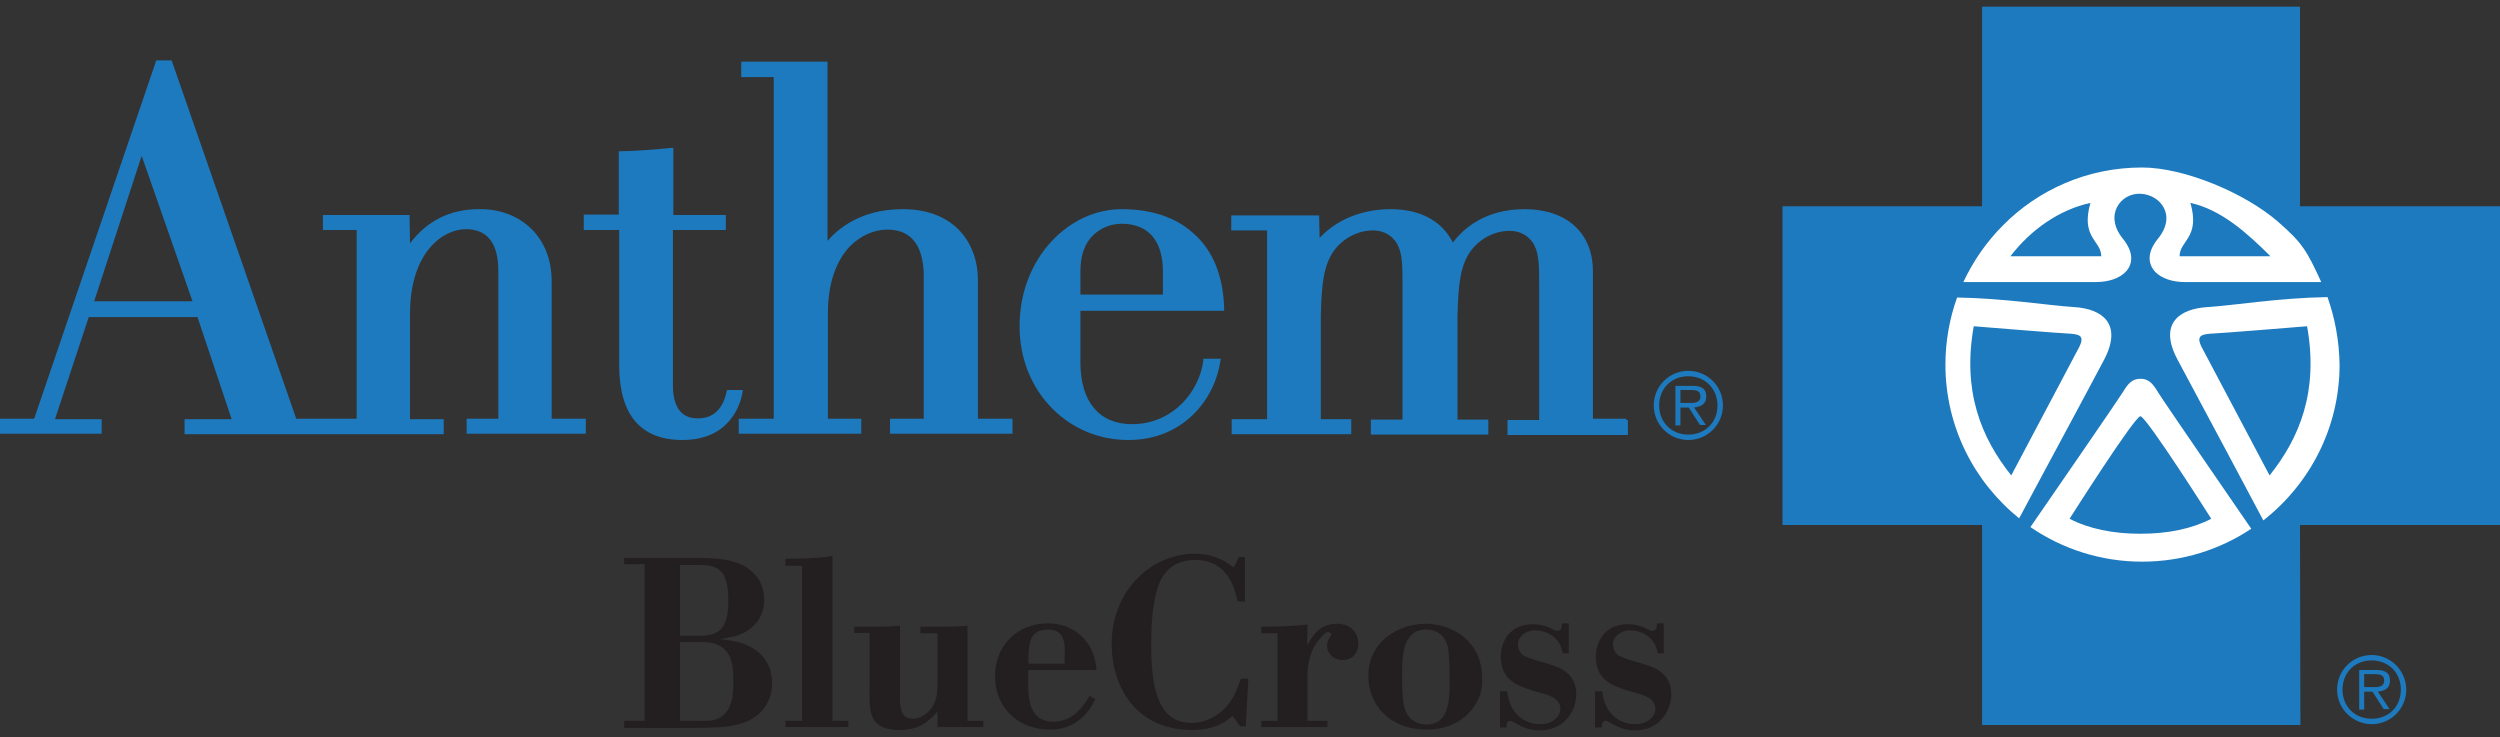
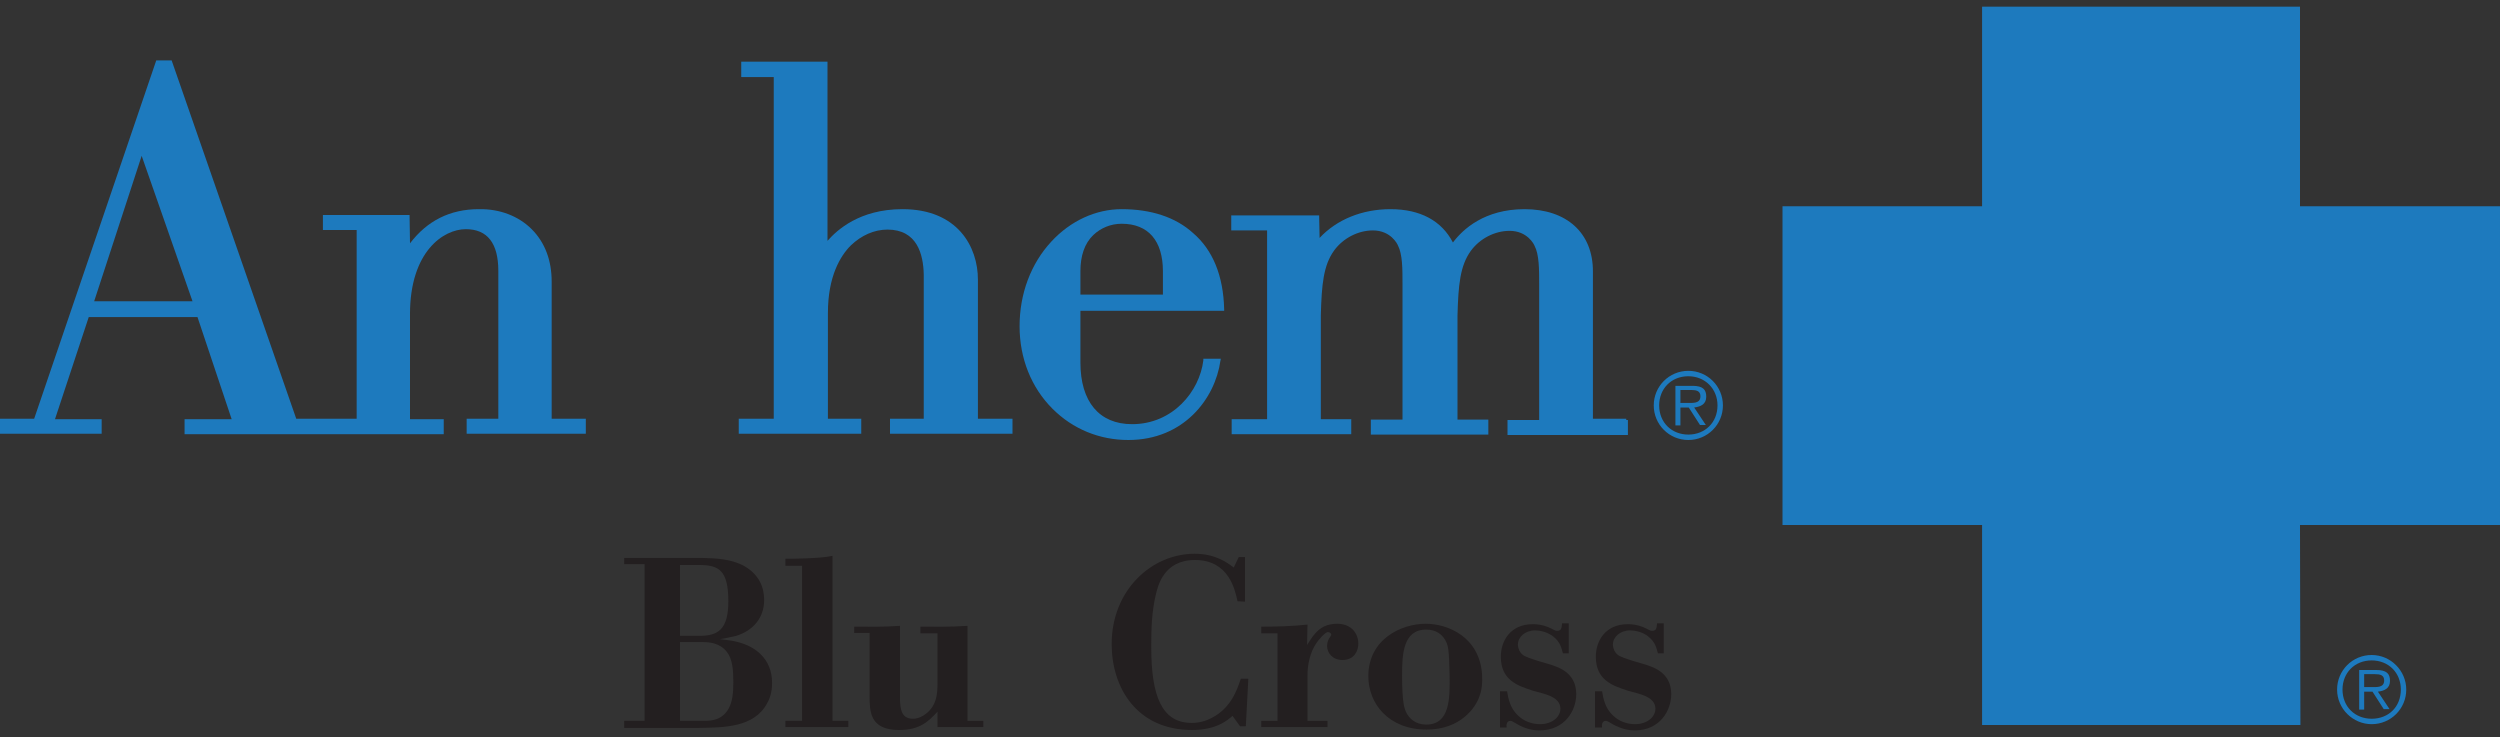
<svg xmlns="http://www.w3.org/2000/svg" enable-background="new 0 0 600 176.9" viewBox="0 0 600 176.9">
  <rect x="0" y="0" width="600" height="176.9" fill="#333333" stroke="none" />
  <g fill="#231f20">
    <path d="m163.2 154.2v18.8h5.8c1.9 0 4.2-.2 5.8-2.8 1-1.7 1.2-4 1.2-6.5 0-2.9-.2-5.6-1.6-7.3-1.7-2.1-4.1-2.3-5.8-2.3h-5.4zm0-18.7v17.1h4.7c4.5 0 6.9-1.6 6.9-8.3 0-7.6-2.4-8.7-7.1-8.7h-4.5zm-13.4-1.6h18.7c3.3.1 7 .2 10.2 2 3.6 2.1 4.7 5.2 4.7 8.1 0 4.4-2.8 7.4-6.7 8.6-1.3.3-2.6.6-3.9.8 1.5.2 2.9.3 4.3.7 4 1 8.2 3.9 8.2 9.8 0 1.4-.2 3.2-1.2 4.9-3.1 5.8-10.3 5.8-16.4 5.9h-17.9v-1.7h4.9v-37.6h-4.9z" />
    <path d="m188.5 134.1c1.1 0 3 0 5.1-.1s4.4-.2 6.2-.6v39.6h3.8v1.5h-15.1v-1.5h4v-37.2h-4z" />
    <path d="m220.8 150.4c3.3 0 7.1.1 11.4-.2v22.8h3.8v1.5h-11v-3.7c-2.2 2.4-4.3 4.4-9.2 4.4-7.1 0-7.1-4.5-7.1-8.3v-15h-3.7v-1.5c3.7 0 6.8.1 11-.2v17.9c.1 1.8.2 4.4 3.1 4.4.8 0 1.5-.2 2.4-.7 3.5-2.1 3.5-5.6 3.5-8.1v-11.7h-4.1v-1.6z" />
-     <path d="m255.6 155.9c-.2-2-.3-4.8-4.1-4.8-4 0-4.4 2.8-4.6 5.1l-.1 3.1h8.7v-3.4zm7.3 11.9c-1.3 2.5-4 7.3-10.9 7.3-8.2 0-13.2-5.8-13.2-12.8 0-7.2 5.2-12.7 12.7-12.7 3.2 0 6.4 1.2 8.6 3.6 2.3 2.5 2.7 5 3.1 7.6h-16.4c0 1.5-.1 3 0 4.5.1 2.2.2 7.9 6 7.9 4.9 0 7.3-3.9 8.7-6.2z" />
    <path d="m298.8 144.4-1.8-.1c-.6-2.8-2.1-9.9-10.2-9.9-7.5 0-8.9 6.2-9.4 8.3-1 4.1-1.1 8.4-1.1 12.6 0 11.7 2.5 18.2 9.7 18.2 1.7 0 3.3-.4 4.8-1.2 4.7-2.4 6.1-6.8 7-9.4h1.8l-.6 11.4h-1.4l-1.8-2.5c-1.1 1-3.8 3.4-9.7 3.4-13.3 0-19.3-10.2-19.3-20.6 0-13.1 9.7-21.7 19.9-21.7 5.1 0 7.9 2.2 9.4 3.3l1.2-2.5h1.5z" />
    <path d="m302.5 150.4c3.8 0 7.6-.1 11.3-.5l-.1 4.9c.6-.9 1.1-1.8 1.8-2.6 1.3-1.6 3-2.5 5.4-2.5 3.6 0 5.1 2.5 5.1 4.8 0 1.6-.9 3.9-3.8 3.9-2.4 0-3.7-1.7-3.7-3.4 0-1 .4-1.7.7-2.1.1-.2.3-.4.3-.6 0-.3-.4-.6-.8-.6-.8 0-2.6 2.4-2.6 2.4-1.8 2.5-2.3 5.6-2.3 8v10.9h4.8v1.5h-15.9v-1.5h3.9v-21h-3.9v-1.6z" />
    <path d="m347.2 154.3c-.9-2.1-2.6-3.2-4.9-3.2-5.6 0-5.8 6-5.8 11 0 6.8.6 8 1 8.9.7 1.4 2.2 2.9 4.8 2.9 5.7 0 5.7-6.3 5.6-12-.1-6-.4-6.8-.7-7.6m7.8 13c-.8 2.3-4.3 7.8-12.6 7.8-9.2 0-14-6.3-14-12.8 0-8.9 7.9-12.6 13.8-12.6 5.2 0 12.9 3.1 13.5 12.2.1 1.8 0 3.7-.7 5.4" />
    <path d="m376.7 156.8h-1.6c-.4-1.5-.7-2.8-2.4-4.1-1.2-.9-2.8-1.4-4.3-1.4-2.4 0-4.1 1.6-4.1 3.4 0 .9.4 1.8 1.1 2.4.5.5 2.4 1.1 4 1.6l1.7.5c2.8.8 7.2 2.1 7.2 7.4 0 3.8-2.6 8.7-8.9 8.7-2.7 0-4.7-1.2-5.1-1.4-.9-.5-1.4-.9-1.8-.9-1 0-1 1.2-.9 1.6h-1.6v-8.7h1.7c.3 1.8.7 4 2.6 5.8 1.4 1.4 3.4 2.1 5.3 2.1 3 0 4.9-1.8 4.9-3.7 0-3-4.1-3.6-6.5-4.3-3.7-1.2-7.8-2.5-7.8-8.2 0-3.8 2.3-7.8 7.7-7.8 2 0 3.6.6 4.5 1.1.6.3.9.5 1.3.5 1 0 1.1-.6 1.2-1.8h1.6v7.2z" />
    <path d="m399.5 156.8h-1.6c-.4-1.5-.7-2.8-2.4-4.1-1.1-.9-2.8-1.4-4.3-1.4-2.4 0-4.1 1.6-4.1 3.4 0 .9.4 1.8 1.1 2.4.5.5 2.4 1.1 4 1.6l1.7.5c2.8.8 7.2 2.1 7.2 7.4 0 3.8-2.6 8.7-8.8 8.7-2.6 0-4.7-1.2-5.1-1.4-.9-.5-1.4-.9-1.8-.9-1 0-1 1.2-.9 1.6h-1.7v-8.7h1.7c.3 1.8.7 4 2.6 5.8 1.4 1.4 3.4 2.1 5.3 2.1 3 0 4.9-1.8 4.9-3.7 0-3-4.1-3.6-6.5-4.3-3.7-1.2-7.8-2.5-7.8-8.2 0-3.8 2.3-7.8 7.7-7.8 2 0 3.6.6 4.5 1.1.6.3.9.5 1.3.5 1 0 1.1-.6 1.2-1.8h1.6v7.2z" />
  </g>
  <path d="m567.4 164.9v-3.1h2.6c1.2 0 2.2.2 2.2 1.5 0 1.8-1.8 1.6-3.2 1.6zm0 1.1h2l2.7 4.2h1.4l-2.8-4.2c1.6-.2 2.9-.8 2.9-2.6 0-1.7-.8-2.6-3.3-2.6h-4.1v9.5h1.2zm1.8 7.8c4.6 0 8.3-3.7 8.3-8.3 0-4.5-3.7-8.3-8.3-8.3s-8.3 3.7-8.3 8.3 3.8 8.3 8.3 8.3m0-1.3c-4 0-7-2.9-7-7 0-4 2.9-7 7-7 4 0 7 2.9 7 7s-2.9 7-7 7" fill="#1d7abe" />
  <path d="m600 49.5h-48v-47.9h-76.3v47.9h-47.9v76.5h47.9v48h76.4l-.1-48h48z" fill="#1d7abe" />
-   <path d="m513.7 128.1c-6.6 0-12.4-1.2-17-3.6 0 0 15.6-24.6 17-24.6s17 24.6 17 24.6c-4.6 2.4-10.4 3.6-17 3.6m0-37.2c-2 0-3 1.2-4.2 3.2-1.1 1.8-18.2 26.6-22.2 32.4 7.6 5.2 16.8 8.3 26.8 8.3 9.7 0 18.7-2.9 26.2-7.9 0 0-21.2-30.8-22.4-32.8s-2.2-3.2-4.2-3.2m-12-42.2c-2.4 8.4 2.6 9 2.6 12.8h-21.8c4.9-6.4 11.8-11.2 19.2-12.8m24 0c7.4 1.6 13.7 7.3 19.2 12.8h-21.8c0-3.8 5-4.4 2.6-12.8m-15.6 16.6c1.9-1.9 2-4.8-.6-8-4.6-5.6-.6-11 4.2-10.8s8.8 5.2 4.2 10.8c-2.6 3.2-2.5 6-.6 8 1.5 1.5 4 2.4 7.2 2.4h32.6c-3.4-7.4-4.5-9.4-10.4-14.5-7.8-6.8-22.4-13-32.6-13-13.1 0-24.9 5.3-33.4 13.9-3.9 3.9-7.1 8.5-9.5 13.6h31.7c3.2 0 5.7-.9 7.2-2.4m-11.2 18.2c-1.6 3-16.2 30.6-16.2 30.6-7.2-9-11.8-20.2-9-35.8 0 0 22 1.8 23.4 1.8 1.8.2 3.4.4 1.8 3.4m-1.1-9.8c-6.3-.4-16.6-2.1-28.1-2.3-1.8 5-2.8 10.5-2.8 16.1 0 14.9 6.9 28.2 17.7 36.9 3-5.7 16.3-30.3 20.4-38.1 4.5-8.6-.5-12.2-7.2-12.6m46.9 40.4s-14.6-27.6-16.2-30.6 0-3.2 1.8-3.4c1.4 0 23.4-1.8 23.4-1.8 2.8 15.6-1.8 26.8-9 35.8m13.9-42.8c-11.8.2-22.4 2-28.8 2.4-6.8.4-11.8 4-7.2 12.6s20 37.4 20.6 38.6c11.1-8.7 18.3-22.2 18.3-37.4-.1-5.7-1.1-11.1-2.9-16.2" fill="#fff" />
  <path d="m279.1 70.7h-19.8v-5.6c0-3.7 1-6.7 3.1-8.7 1.8-1.7 4.2-2.7 6.8-2.7 6.4 0 9.9 4.1 9.9 11.4zm7.2-14.8c-4.2-3.8-10.1-5.7-17.1-5.7-6.2 0-12.3 2.8-16.9 7.8-4.9 5.3-7.6 12.5-7.6 20.3 0 7.7 2.8 14.7 7.9 19.8 4.9 4.9 11.3 7.5 18.2 7.5 13.3 0 20.8-9.9 22.1-19l.1-.5h-.5-3.3-.4v.4c-.9 7.4-7.3 15.3-17.1 15.3-7.9 0-12.4-5.4-12.4-14.8v-12.4h34.1.4v-.4c-.2-8-2.7-14.2-7.5-18.3" fill="#1d7abe" />
-   <path d="m178.3 93.6h-.5-3-.3l-.1.3c-.5 2.5-2 6.6-7 6.5-3.9 0-5.9-2.7-5.9-8v-37.2h12.3.4v-.4-2.8-.4h-.4-12.2v-15.6-.5h-.5c-3 .3-9 .8-12.2.8h-.4v.4 14.8h-8-.4v.5 2.8.4h.4 8.1v32.4c0 11.9 5.1 18 15.2 18 11.5 0 14-8.8 14.4-11.5z" fill="#1d7abe" />
  <path d="m34 37.4 12.2 34.9h-23.6zm98.4 63.1v-32.9c0-5.1-1.6-9.4-4.8-12.6-3.1-3.1-7.6-4.9-12.7-4.8-6.9 0-12.4 2.8-16.5 8.2l-.1-6.4v-.4h-.4-20-.4v.4 2.8.4h.4 7.7v45.3h-14.5l-29.8-85.7-.1-.3h-.3-3.1-.3l-.1.3-29.2 85.7h-7.8-.4v.4 2.8.4h.4 23.6.4v-.4-2.7-.4h-.4-10.8l8.1-24.5h26.1l8.2 24.5h-10.9-.4v.4 2.8.4h.4 61.4.4v-.4-2.8-.4h-.4-7.7v-25.2c0-15 8-20.4 13.4-20.4 5.2 0 7.8 3.4 7.8 10v35.5h-7.2-.4v.4 2.8.4h.4 27.8.4v-.4-2.8-.4h-.4z" fill="#1d7abe" />
  <path d="m234.7 100.5v-33.4c0-7.8-4.8-16.9-18.1-16.9-10.3 0-15.7 5-18 7.6v-42.6-.4h-.4-19.9-.4v.4 2.9.4h.4 7.4v82h-8-.4v.4 2.8.4h.4 28.6.4v-.4-2.8-.4h-.4-7.6v-25.4c0-8.8 3-13.7 5.5-16.2 2.5-2.4 5.6-3.8 8.8-3.8 7.1 0 8.6 5.9 8.7 10.8v34.6h-7.7-.4v.4 2.8.4h.4 28.6.4v-.4-2.8-.4h-.4z" fill="#1d7abe" />
  <path d="m390.3 100.5h-8v-35.4c0-9.2-6.3-14.9-16.4-14.9-9.6 0-14.8 4.8-17.2 8-2.7-5.2-7.8-8-15-8-6.8 0-12.9 2.5-17 6.9l-.1-5v-.4h-.4-20.3-.4v.4 2.8.4h.4 8.2v45.3h-8.1-.4v.4 2.8.4h.4 27.9.4v-.4-2.8-.4h-.4-6.9v-25c.2-7.3.6-11.9 3.2-15.5 2.2-3 5.8-4.8 9.3-4.8 4.3 0 5.9 3.3 6 3.6 1.1 2.1 1.1 5.6 1.1 9.1v32.7h-7.2-.4v.4 2.8.4h.4 27.4.4v-.4-2.8-.4h-.4-7v-25c.2-7.3.6-11.9 3.2-15.5 2.2-3 5.8-4.8 9.3-4.8 4.3 0 5.9 3.3 6 3.6 1.1 2.1 1.1 5.6 1.1 9.1v32.7h-7.2-.4v.4 2.8.4h.4 28.1.4v-.4-2.8-.4h-.4z" fill="#1d7abe" />
  <path d="m403.3 96.7v-3.1h2.6c1.2 0 2.2.2 2.2 1.5 0 1.8-1.8 1.6-3.2 1.6zm0 1.1h2l2.7 4.2h1.4l-2.8-4.2c1.6-.2 2.9-.8 2.9-2.6 0-1.7-.8-2.6-3.3-2.6h-4.1v9.5h1.2zm1.9 7.8c4.6 0 8.3-3.7 8.3-8.3s-3.7-8.3-8.3-8.3-8.3 3.7-8.3 8.3 3.7 8.3 8.3 8.3m0-1.3c-4 0-7-2.9-7-7 0-4 2.9-7 7-7 4 0 7 3 7 7 0 4.1-3 7-7 7" fill="#1d7abe" />
</svg>